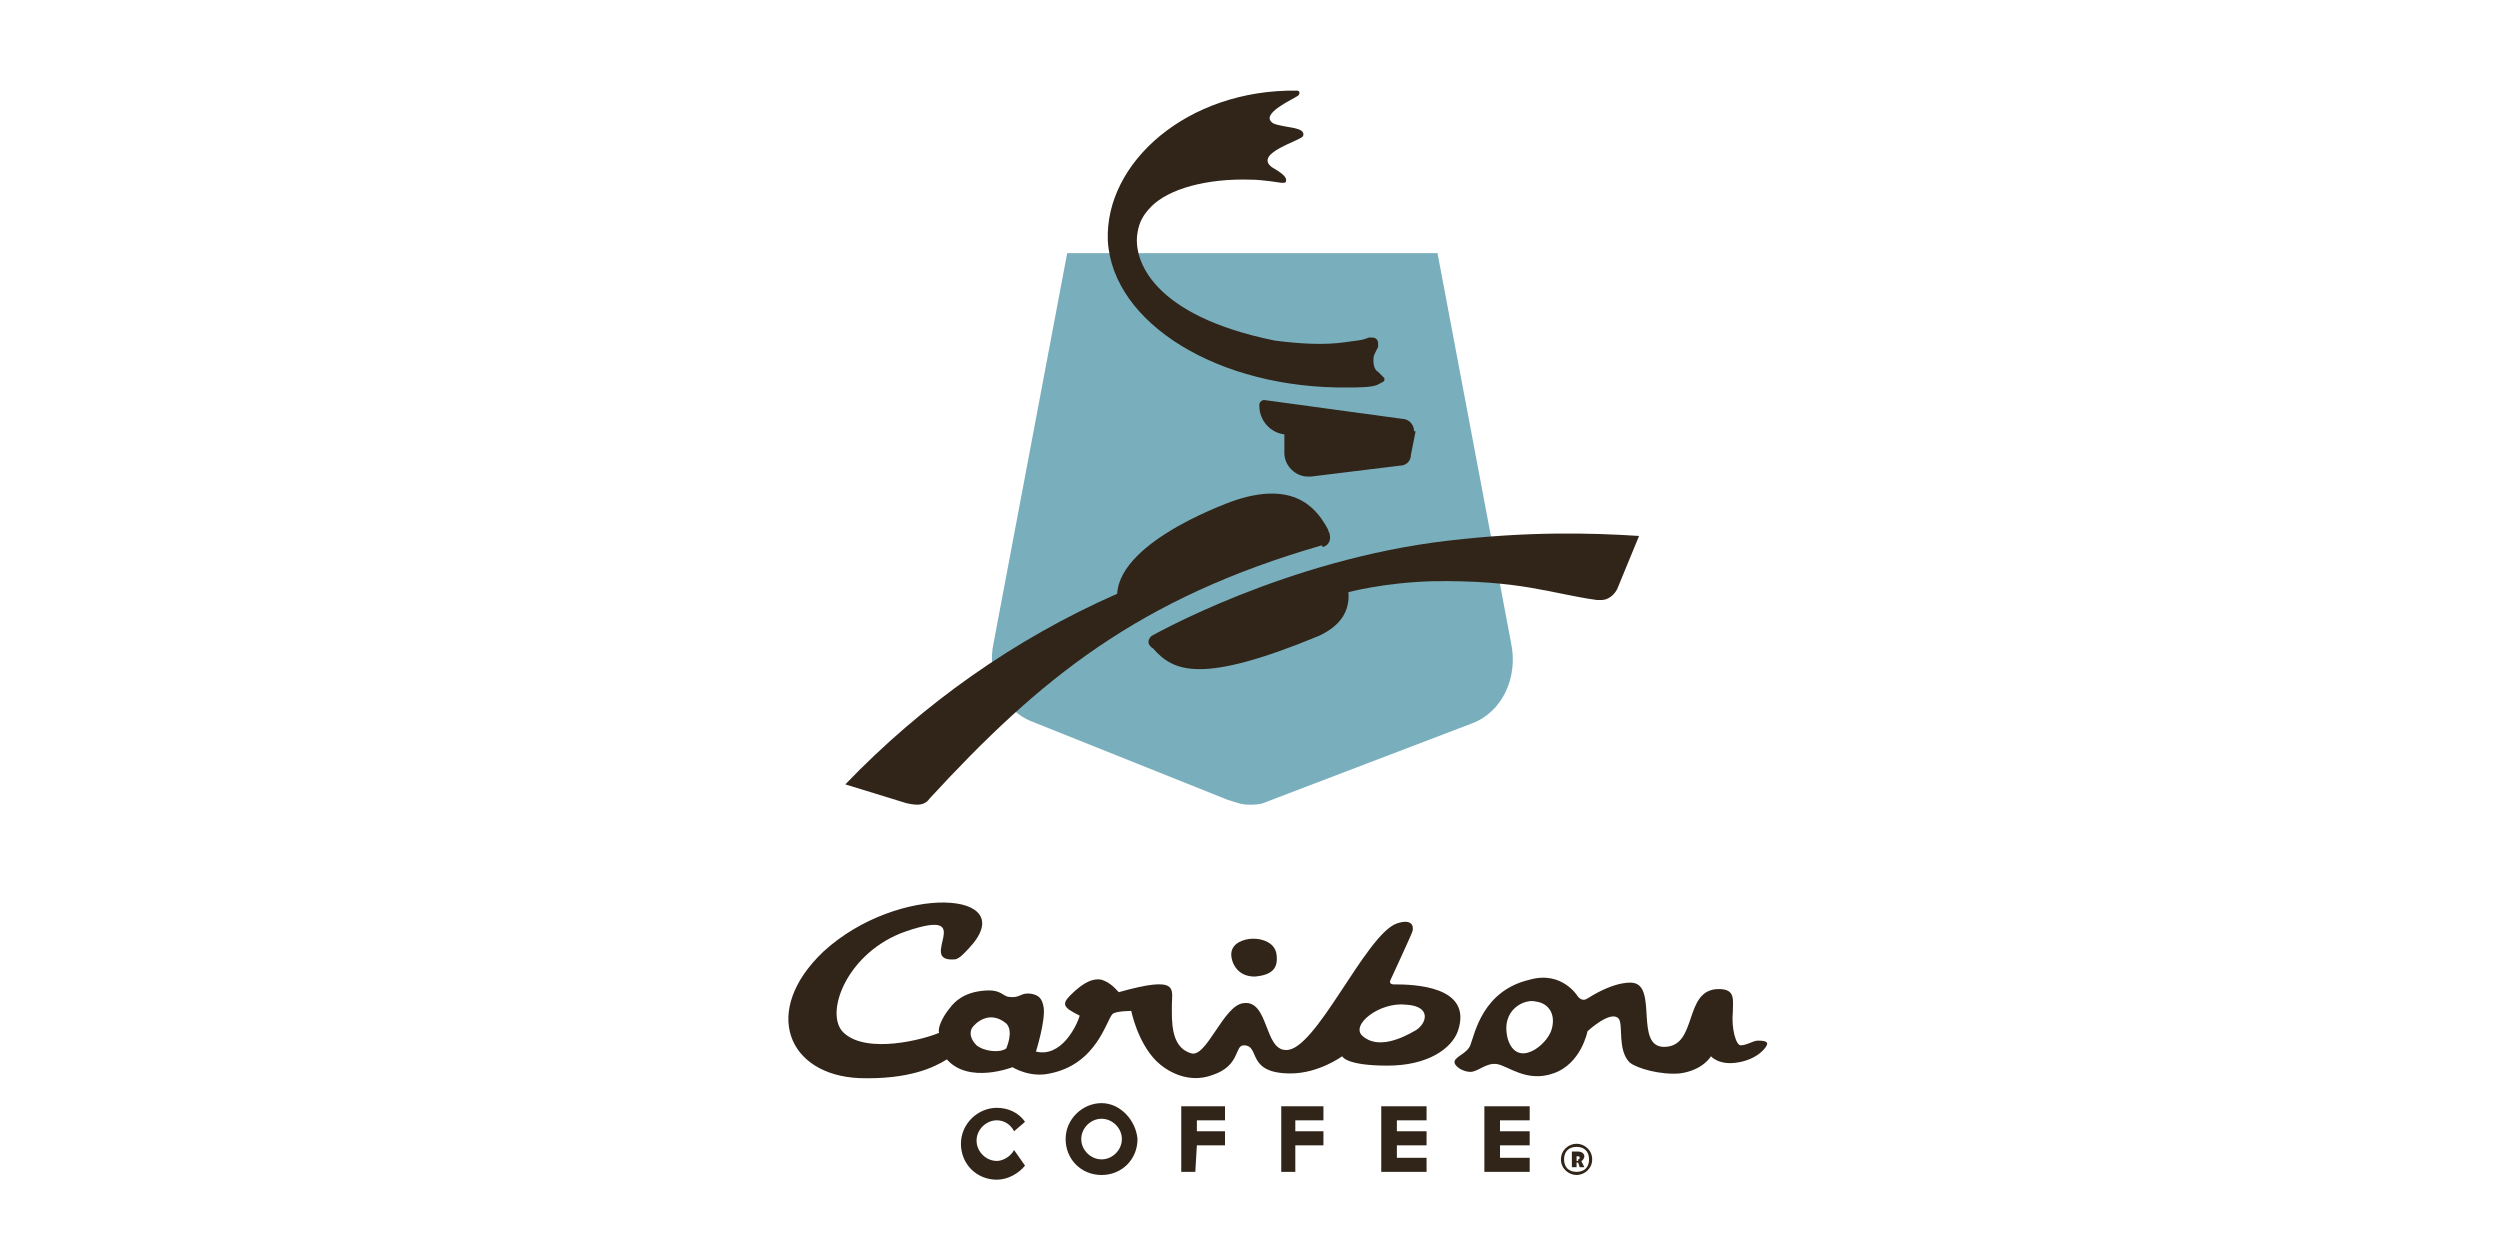
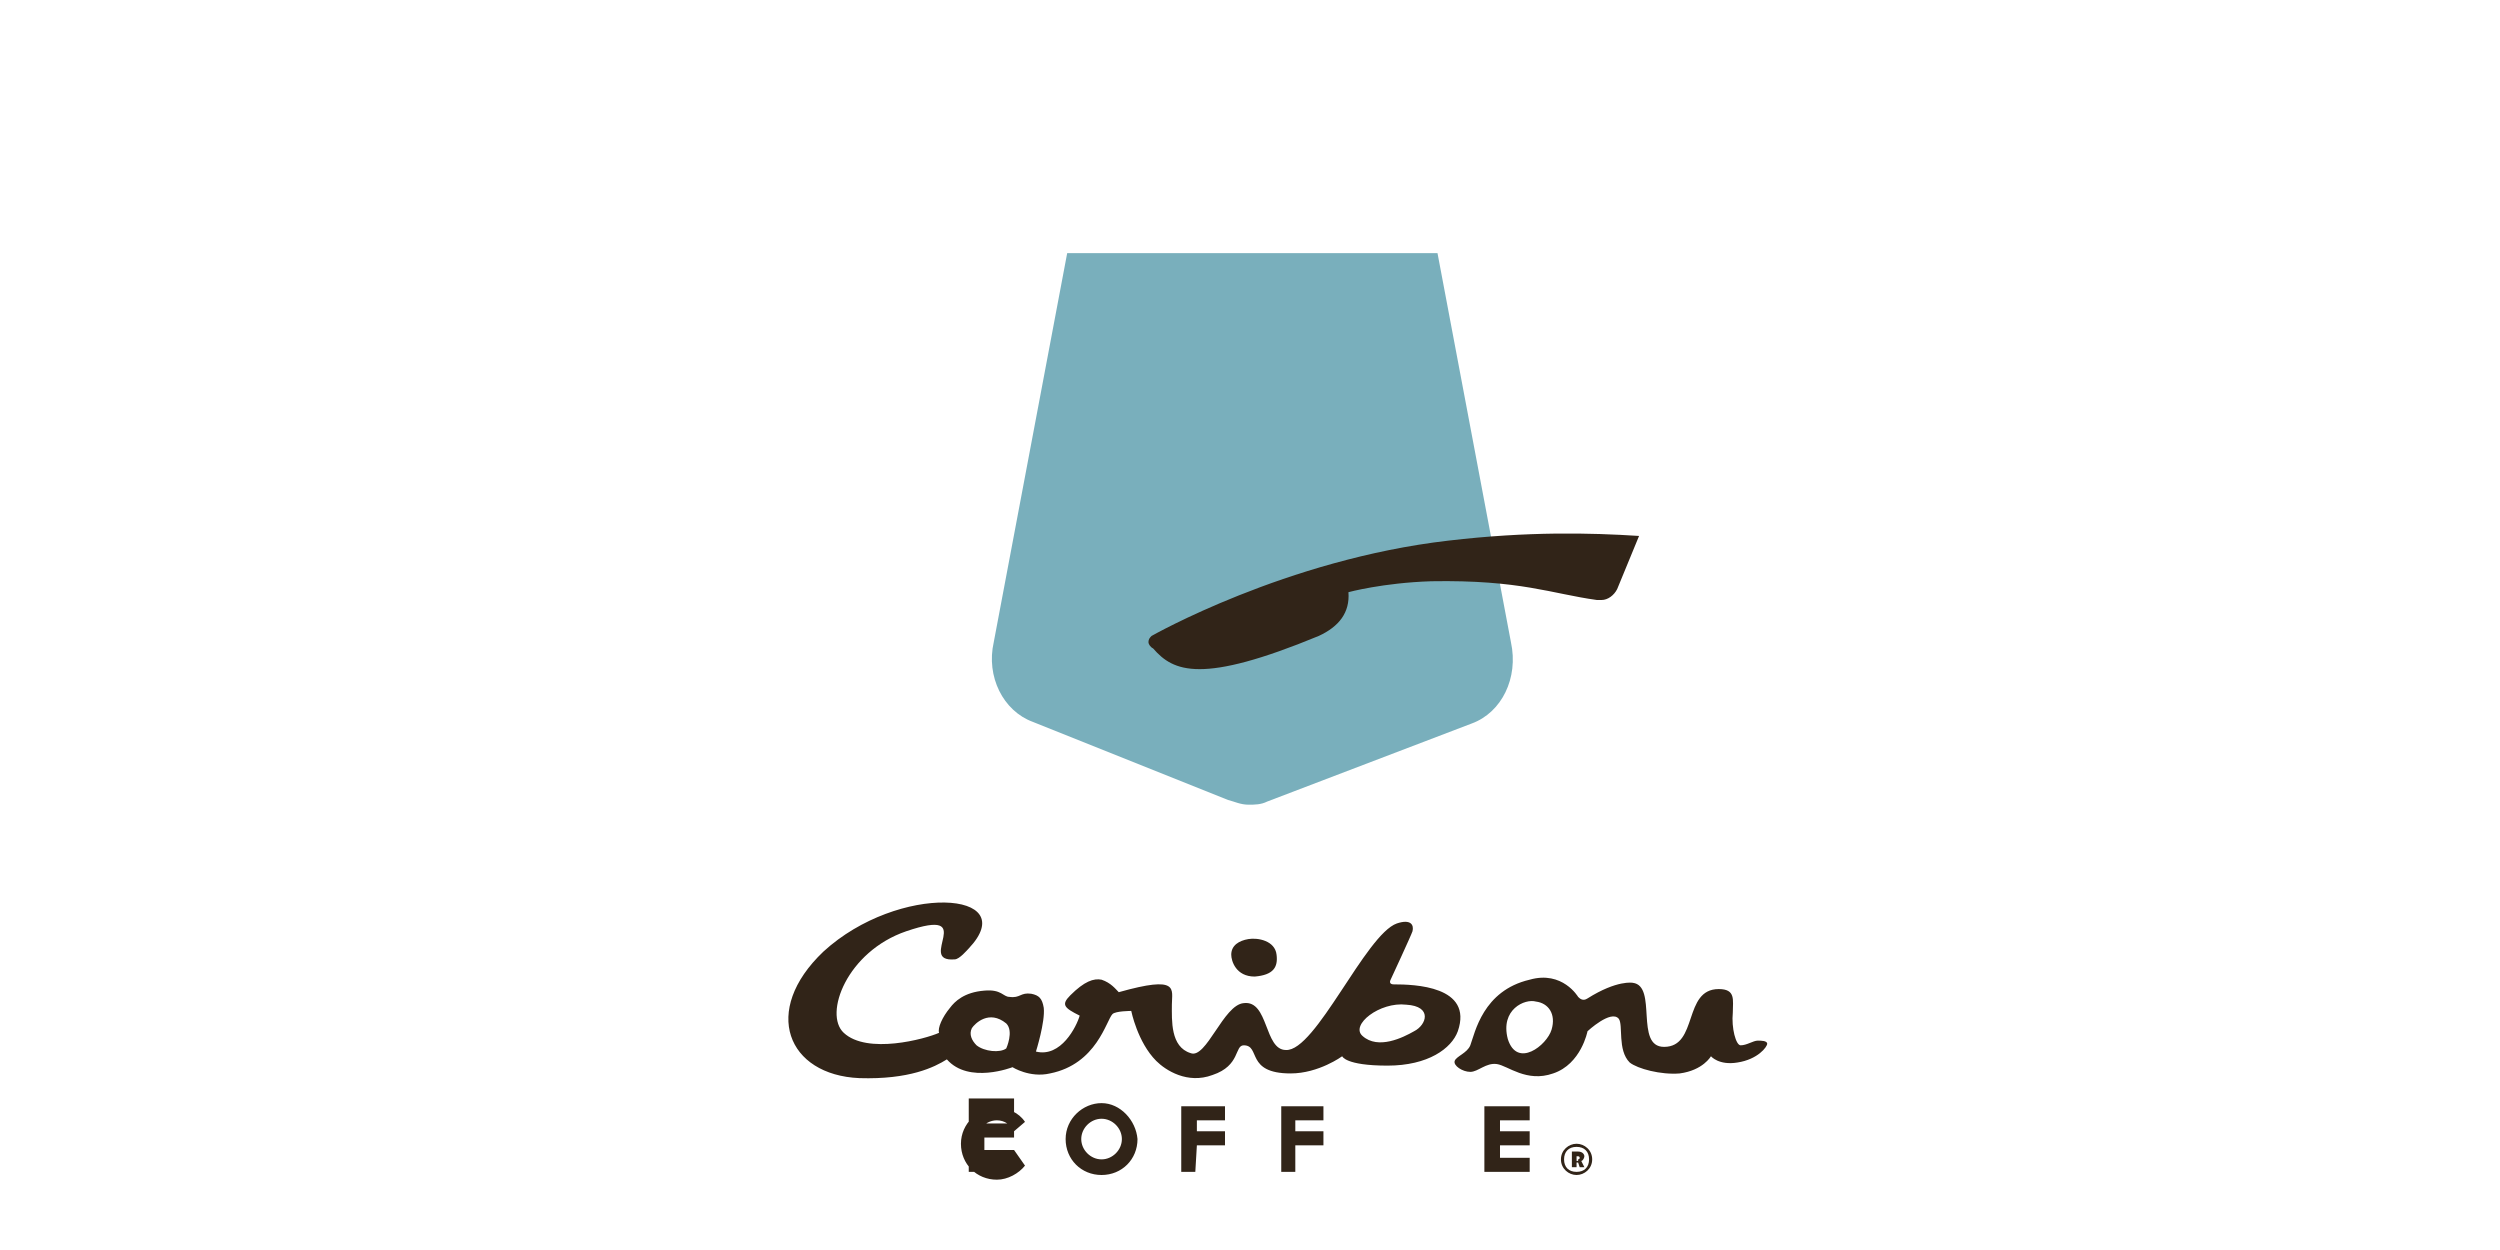
<svg xmlns="http://www.w3.org/2000/svg" xmlns:xlink="http://www.w3.org/1999/xlink" id="Layer_1" x="0px" y="0px" width="160px" height="80px" viewBox="0 0 160 80" style="enable-background:new 0 0 160 80;" xml:space="preserve">
  <style type="text/css">	.st0{fill:#312418;}	.st1{clip-path:url(#SVGID_00000179604200130857406360000007587754659804781197_);fill:#79AFBC;}	.st2{clip-path:url(#SVGID_00000171694600061980950840000016210416890188970904_);fill:#312418;}	.st3{fill-rule:evenodd;clip-rule:evenodd;fill:#312418;}</style>
-   <path class="st0" d="M82.9,73.3h1.8v-0.9h-1.8v-0.7h1.8v-0.9H82V75h0.9V73.3z M76.6,73.3h1.8v-0.9h-1.8v-0.7h1.8v-0.9h-2.8V75h0.9 L76.6,73.3L76.6,73.3z M70.5,70.6c-1.2,0-2.3,1-2.3,2.3s1,2.3,2.3,2.3s2.3-1,2.3-2.3C72.7,71.7,71.7,70.6,70.5,70.6L70.5,70.6z  M70.5,74.2c-0.7,0-1.3-0.6-1.3-1.3c0-0.7,0.6-1.3,1.3-1.3c0.7,0,1.3,0.6,1.3,1.3C71.8,73.6,71.2,74.2,70.5,74.2L70.5,74.2z  M64.9,73.6c-0.2,0.4-0.7,0.7-1.1,0.7c-0.7,0-1.3-0.6-1.3-1.3s0.6-1.3,1.3-1.3c0.5,0,0.9,0.3,1.1,0.7l0.7-0.6 c-0.4-0.6-1.1-0.9-1.8-0.9c-1.2,0-2.3,1-2.3,2.3s1,2.3,2.3,2.3c0.7,0,1.4-0.4,1.8-0.9L64.9,73.6z M91.3,74.1h-1.9v-0.8h1.9v-0.9 h-1.9v-0.7h1.9v-0.9h-2.9V75h2.9V74.1z M97.9,74.1H96v-0.8h1.9v-0.9H96v-0.7h1.9v-0.9H95V75h2.9V74.1z" />
+   <path class="st0" d="M82.9,73.3h1.8v-0.9h-1.8v-0.7h1.8v-0.9H82V75h0.9V73.3z M76.6,73.3h1.8v-0.9h-1.8v-0.7h1.8v-0.9h-2.8V75h0.9 L76.6,73.3L76.6,73.3z M70.5,70.6c-1.2,0-2.3,1-2.3,2.3s1,2.3,2.3,2.3s2.3-1,2.3-2.3C72.7,71.7,71.7,70.6,70.5,70.6L70.5,70.6z  M70.5,74.2c-0.7,0-1.3-0.6-1.3-1.3c0-0.7,0.6-1.3,1.3-1.3c0.7,0,1.3,0.6,1.3,1.3C71.8,73.6,71.2,74.2,70.5,74.2L70.5,74.2z  M64.9,73.6c-0.2,0.4-0.7,0.7-1.1,0.7c-0.7,0-1.3-0.6-1.3-1.3s0.6-1.3,1.3-1.3c0.5,0,0.9,0.3,1.1,0.7l0.7-0.6 c-0.4-0.6-1.1-0.9-1.8-0.9c-1.2,0-2.3,1-2.3,2.3s1,2.3,2.3,2.3c0.7,0,1.4-0.4,1.8-0.9L64.9,73.6z h-1.9v-0.8h1.9v-0.9 h-1.9v-0.7h1.9v-0.9h-2.9V75h2.9V74.1z M97.9,74.1H96v-0.8h1.9v-0.9H96v-0.7h1.9v-0.9H95V75h2.9V74.1z" />
  <g>
    <defs>
      <rect id="SVGID_1_" x="-11.6" y="5.6" width="190.4" height="46.5" />
    </defs>
    <clipPath id="SVGID_00000014609889973023714960000009944812834988307637_">
      <use xlink:href="#SVGID_1_" style="overflow:visible;" />
    </clipPath>
  </g>
  <g>
    <defs>
      <rect id="SVGID_00000127014845873956473950000009329166595760725417_" x="-11.6" y="5.6" width="190.4" height="46.5" />
    </defs>
    <clipPath id="SVGID_00000067918408942326578410000010517254496096854420_">
      <use xlink:href="#SVGID_00000127014845873956473950000009329166595760725417_" style="overflow:visible;" />
    </clipPath>
  </g>
  <g>
    <defs>
      <rect id="SVGID_00000179618799959754594540000007885376500368280754_" x="-11.6" y="5.6" width="190.4" height="46.5" />
    </defs>
    <clipPath id="SVGID_00000003797349229530986840000000075818649696027814_">
      <use xlink:href="#SVGID_00000179618799959754594540000007885376500368280754_" style="overflow:visible;" />
    </clipPath>
    <path style="clip-path:url(#SVGID_00000003797349229530986840000000075818649696027814_);fill:#79AFBC;" d="M96.7,41.1L92,16.2  H68.3l-4.7,24.9c-0.5,2.2,0.6,4.4,2.5,5.1l12.5,5c0.4,0.1,0.8,0.3,1.3,0.3c0.4,0,0.8,0,1.2-0.2l13.1-5  C96.1,45.6,97.2,43.4,96.7,41.1L96.7,41.1z" />
  </g>
  <g>
    <defs>
      <rect id="SVGID_00000024685036100697622110000006623453133690870676_" x="-11.6" y="5.6" width="190.4" height="46.5" />
    </defs>
    <clipPath id="SVGID_00000057134610572921580940000003867481890150372503_">
      <use xlink:href="#SVGID_00000024685036100697622110000006623453133690870676_" style="overflow:visible;" />
    </clipPath>
-     <path style="clip-path:url(#SVGID_00000057134610572921580940000003867481890150372503_);fill:#312418;" d="M88.6,24.3  c0,0,0-0.1,0-0.1l-0.4-0.4c-0.2-0.1-0.3-0.4-0.3-0.7c0-0.2,0-0.3,0.1-0.5l0.2-0.4c0,0,0-0.1,0-0.2c0-0.2-0.1-0.4-0.4-0.4h-0.2  c-0.4,0.2-0.9,0.2-1.5,0.3c-1.4,0.2-2.9,0.1-4.5-0.1c-7.9-1.6-9.1-5.2-8.8-6.9c0.1-0.7,0.4-1.2,0.9-1.7c1.1-1.1,3.5-1.8,6.4-1.7  c0.7,0,1.9,0.2,1.9,0.2c0.2,0,0.3,0,0.3-0.1c0.1-0.3-0.4-0.6-0.9-0.9c-1.2-0.9,1.9-1.7,2-2c0.2-0.6-1.2-0.5-1.9-0.8  c-1-0.6,1.4-1.6,1.6-1.8c0.1-0.1,0.1-0.3-0.1-0.3c-7-0.1-12.3,4.6-12.1,9.6c0.3,5.3,7.1,9.5,15.4,9.4c0.5,0,1.6,0,1.9-0.2  C88.6,24.4,88.6,24.4,88.6,24.3L88.6,24.3z M90.5,27.6c0-0.4-0.3-0.8-0.8-0.8l-8.8-1.2h0c-0.1,0-0.3,0.1-0.3,0.3v0.1  c0,0.9,0.7,1.7,1.6,1.8V29c0,0.8,0.7,1.5,1.5,1.5h0.2l5.7-0.7c0.4,0,0.7-0.3,0.7-0.7l0.3-1.5L90.5,27.6L90.5,27.6z M84.7,35  c0.3-0.1,0.5-0.4,0.4-0.8c0-0.1-0.1-0.2-0.1-0.3c-0.6-1.1-1.9-3.2-5.9-1.9c0,0-7.4,2.5-7.6,6c-6.6,2.9-12.5,7.1-17.4,12.2l3.9,1.2  c0,0,0.4,0.1,0.7,0.1s0.6-0.1,0.8-0.4c7-7.6,13.3-12.8,25.1-16.2C84.6,35,84.7,35,84.7,35L84.7,35z" />
  </g>
  <path class="st0" d="M92.7,34.6c-10.4,1.2-19,6.1-19,6.1c-0.1,0.1-0.2,0.2-0.2,0.4c0,0.1,0.1,0.3,0.3,0.4c1.3,1.5,3.1,2.3,10.6-0.8 c1.3-0.6,2-1.5,1.9-2.8c0,0,2.2-0.6,5.3-0.7c5.7-0.1,7.7,0.8,10.6,1.2h0.3c0.4,0,0.8-0.3,1-0.7l1.4-3.4 C101.8,34.1,97.8,34,92.7,34.6L92.7,34.6z" />
  <path class="st0" d="M99.9,74.2c0-0.6,0.5-1,1-1s1,0.4,1,1s-0.5,1-1,1C100.4,75.2,99.9,74.8,99.9,74.2L99.9,74.2z M101.7,74.2 c0-0.5-0.3-0.8-0.8-0.8c-0.5,0-0.8,0.3-0.8,0.8c0,0.5,0.3,0.8,0.8,0.8C101.4,75,101.7,74.7,101.7,74.2L101.7,74.2z M101.4,74.7h-0.3 l-0.1-0.3h-0.1v0.3h-0.3v-1h0.4c0.3,0,0.4,0.2,0.4,0.3c0,0.1-0.1,0.3-0.2,0.3L101.4,74.7z M101,74.2c0,0,0.1,0,0.1-0.1 c0-0.1-0.1-0.1-0.1-0.1h-0.1v0.3H101L101,74.2z" />
  <path class="st0" d="M89.2,63c-0.2,0-0.3-0.1-0.2-0.3c0,0,1.3-2.8,1.4-3.1c0.1-0.4-0.1-0.8-1-0.5c-2,0.7-5.2,8.2-7.1,8.1 c-1.4,0-1.1-3.2-2.7-3c-1.3,0.1-2.4,3.6-3.4,3.2c-1.3-0.4-1.2-2.1-1.2-3.1s0.5-1.9-3.4-0.8c-0.2-0.2-0.5-0.6-1.1-0.8 c-0.5-0.1-1.1,0.1-2,1c-0.6,0.6-0.4,0.8,0.6,1.3c-0.2,0.7-1.2,2.7-2.8,2.3c0,0,0.6-1.9,0.5-2.8c-0.1-0.6-0.3-0.8-0.8-0.9 c-0.7-0.1-0.7,0.3-1.4,0.2c-0.4,0-0.5-0.5-1.6-0.4c-1.3,0.1-1.9,0.7-2.2,1.1c-0.5,0.6-0.8,1.3-0.7,1.6c-0.9,0.4-4.6,1.4-6.1,0 c-1.3-1.2,0.2-5.2,4-6.5c4.7-1.6,0.6,2,3.1,1.8c0.3,0,0.8-0.6,0.9-0.7c3.5-3.7-4.5-4.2-9.3,0.2c-4,3.8-2.3,7.9,2.3,8.1 c3.2,0.1,4.8-0.7,5.6-1.2c1.4,1.6,4.2,0.5,4.2,0.5s1.1,0.7,2.4,0.4c3-0.6,3.6-3.4,4-3.8c0.2-0.2,1.2-0.2,1.2-0.2s0.4,2,1.6,3.2 c0.6,0.6,2,1.5,3.6,0.9c1.8-0.6,1.4-1.9,2-1.9c1.1,0,0.1,1.8,3,1.8c1.8,0,3.3-1.1,3.3-1.1s0.2,0.6,2.9,0.6c2.6,0,4.1-1.1,4.5-2.2 C94.3,63.1,90.5,63,89.2,63L89.2,63z M64.4,67.1c-0.4,0.3-1.4,0.2-1.9-0.2c-0.3-0.3-0.5-0.7-0.3-1.1c0.2-0.3,1.1-1.2,2.2-0.3 C64.9,66,64.4,67.1,64.4,67.1L64.4,67.1z M90.5,66c-0.7,0.4-2.3,1.2-3.3,0.3c-0.8-0.7,1.1-2.2,2.8-2C91.7,64.4,91.3,65.6,90.5,66 L90.5,66z M112.5,66.6c-0.3,0-0.7,0.3-1.1,0.3c-0.3,0-0.6-1.1-0.5-2.1c0-0.8,0.2-1.5-0.9-1.5c-2.3,0-1.3,3.7-3.5,3.7 c-1.9,0-0.4-3.9-2-4.1c0,0-1-0.2-2.9,1c-0.3,0.2-0.5,0-0.6-0.1c0,0-1-1.7-3.1-1.1c-3,0.7-3.5,3.4-3.8,4.2c-0.2,0.5-0.9,0.7-1,1 c-0.1,0.3,0.5,0.7,1,0.7c0.5,0,1-0.6,1.7-0.5c0.7,0.1,1.9,1.2,3.6,0.6c1.8-0.6,2.2-2.7,2.2-2.7s1.5-1.4,2-0.8c0.3,0.4-0.1,2,0.7,2.8 c0.5,0.4,2,0.8,3.2,0.7c1.5-0.2,2-1.1,2-1.1s0.5,0.6,1.7,0.4c1.3-0.2,1.9-1,1.9-1.2S112.7,66.6,112.5,66.6L112.5,66.6z M99.3,65.9 c-0.3,1-2.2,2.5-2.8,0.6c-0.5-1.9,1.1-2.6,1.8-2.4C99.1,64.2,99.6,64.9,99.3,65.9L99.3,65.9z" />
  <path class="st3" d="M80.3,62.5c1.2-0.1,1.5-0.6,1.4-1.4c-0.1-0.9-1.2-1.1-1.8-1c-0.6,0.1-1.1,0.4-1.1,1 C78.8,61.5,79.1,62.5,80.3,62.5L80.3,62.5z" />
</svg>